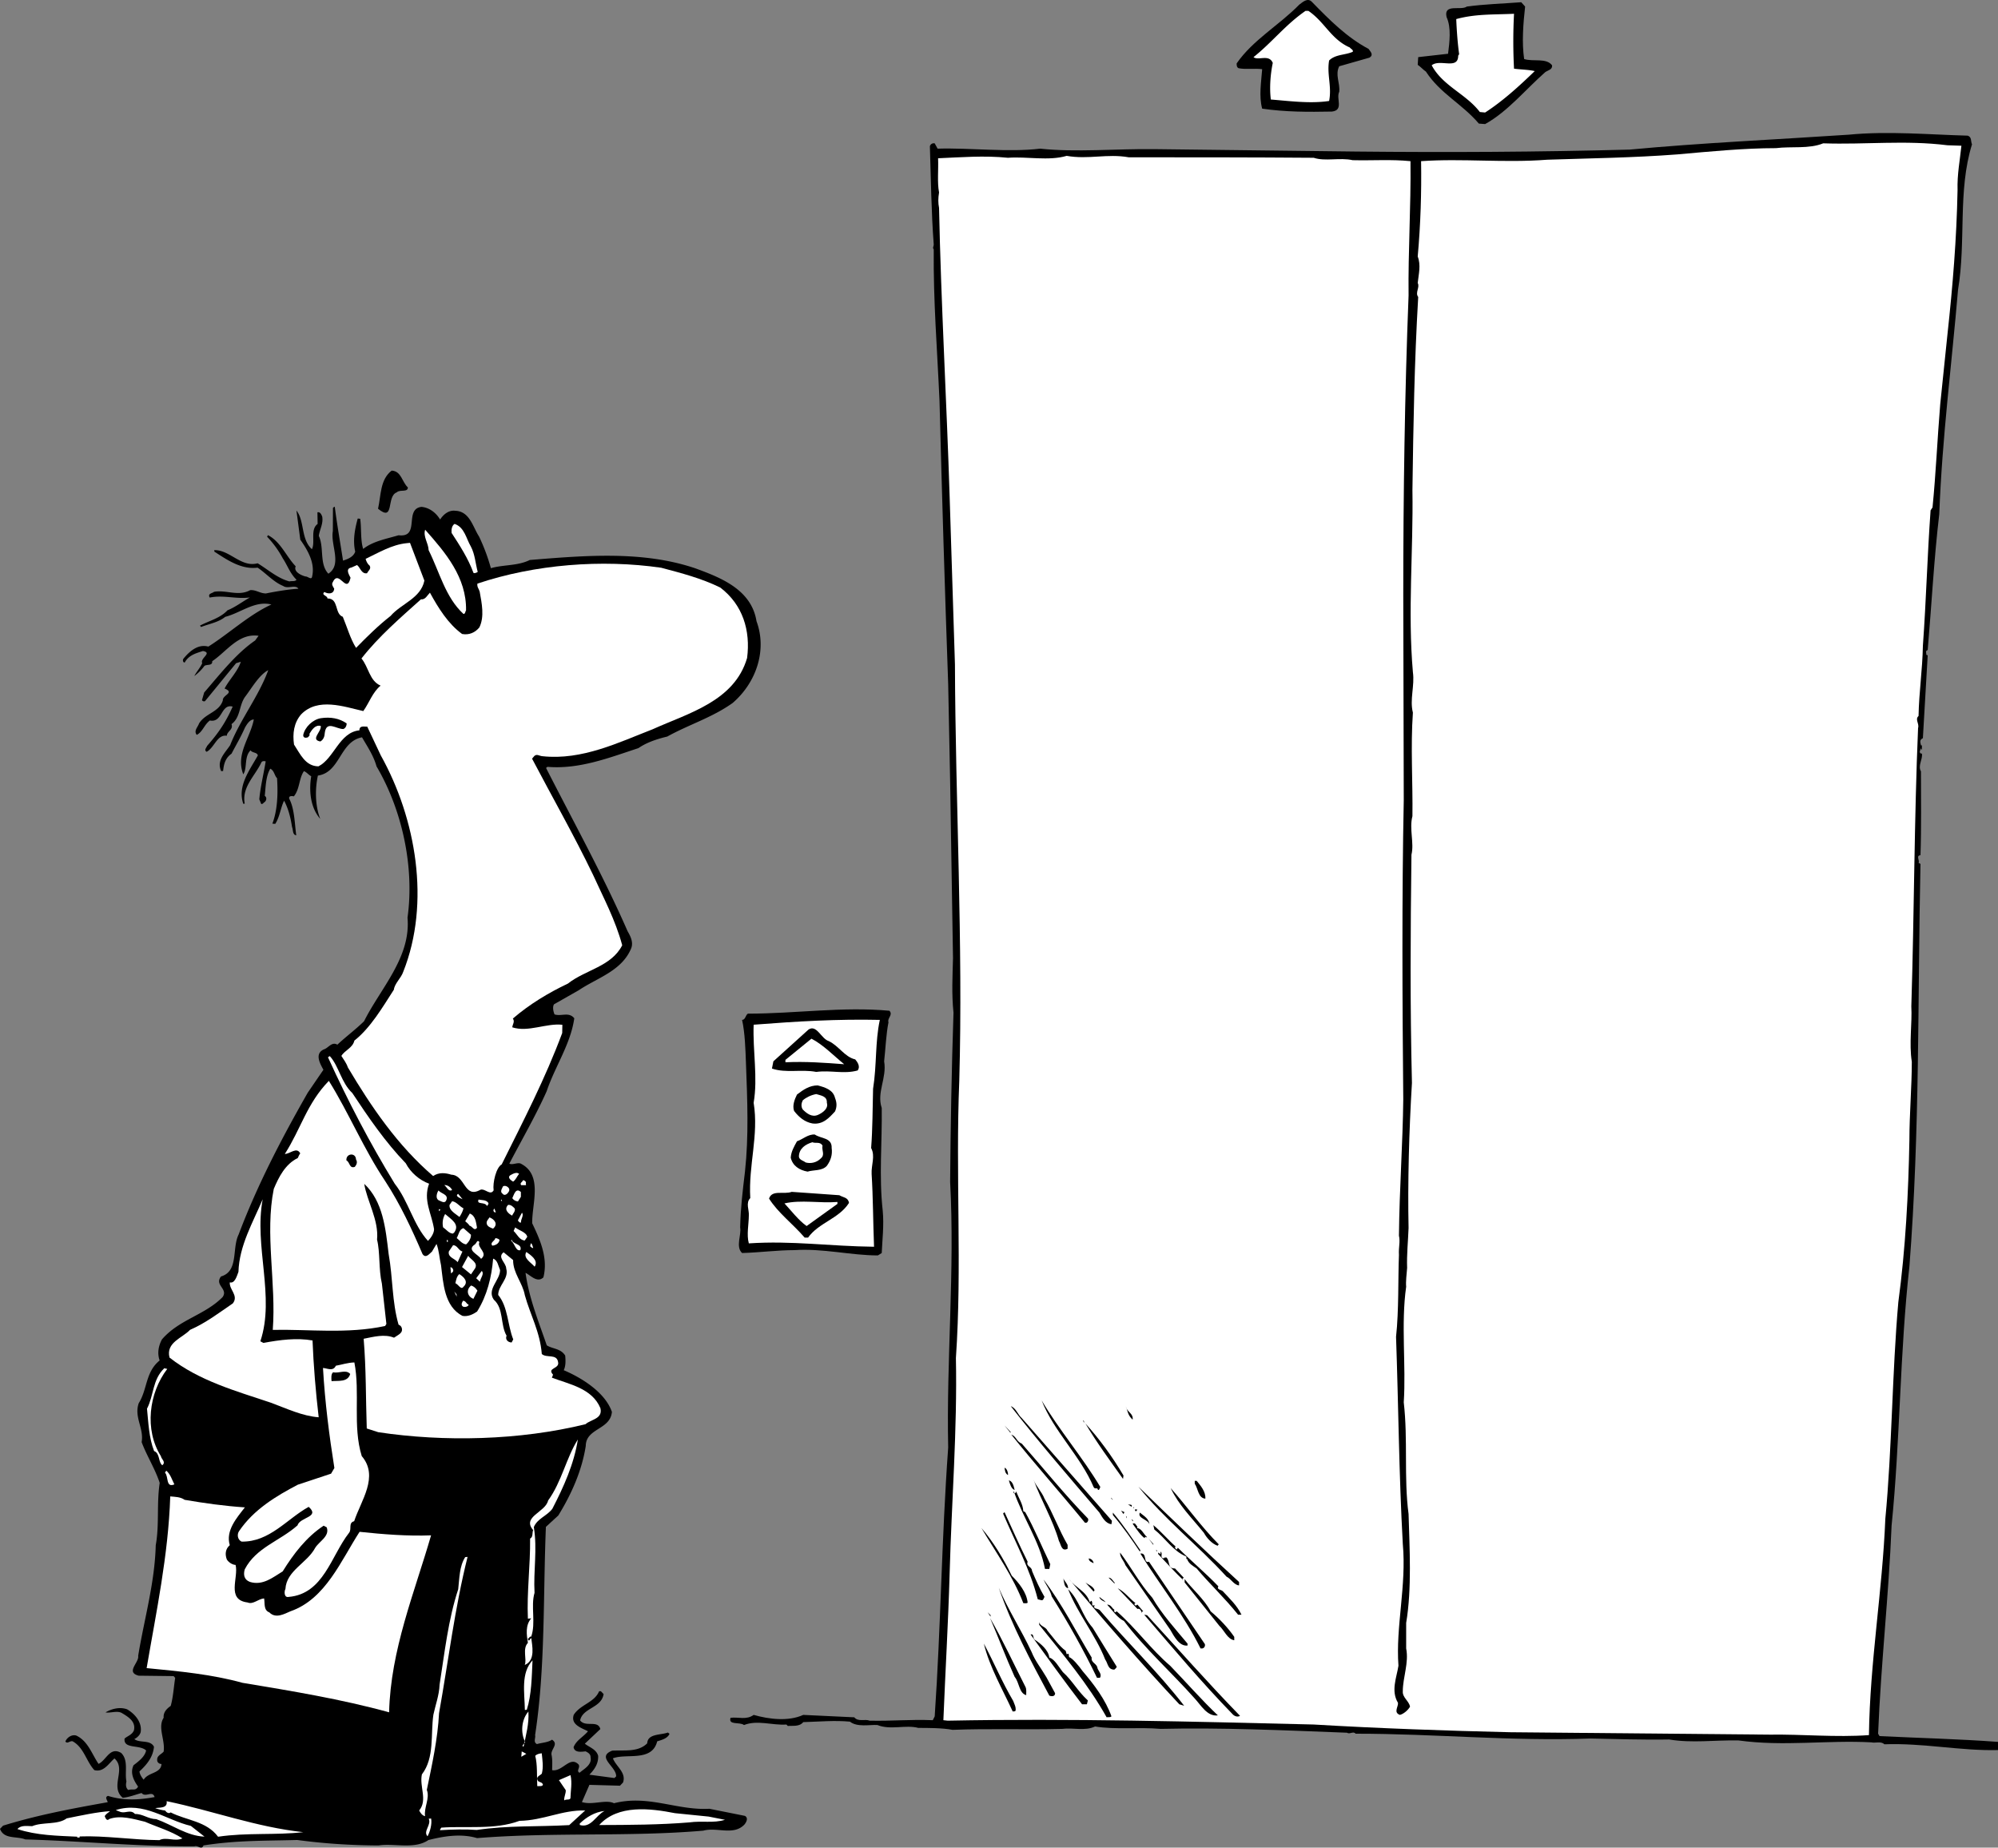
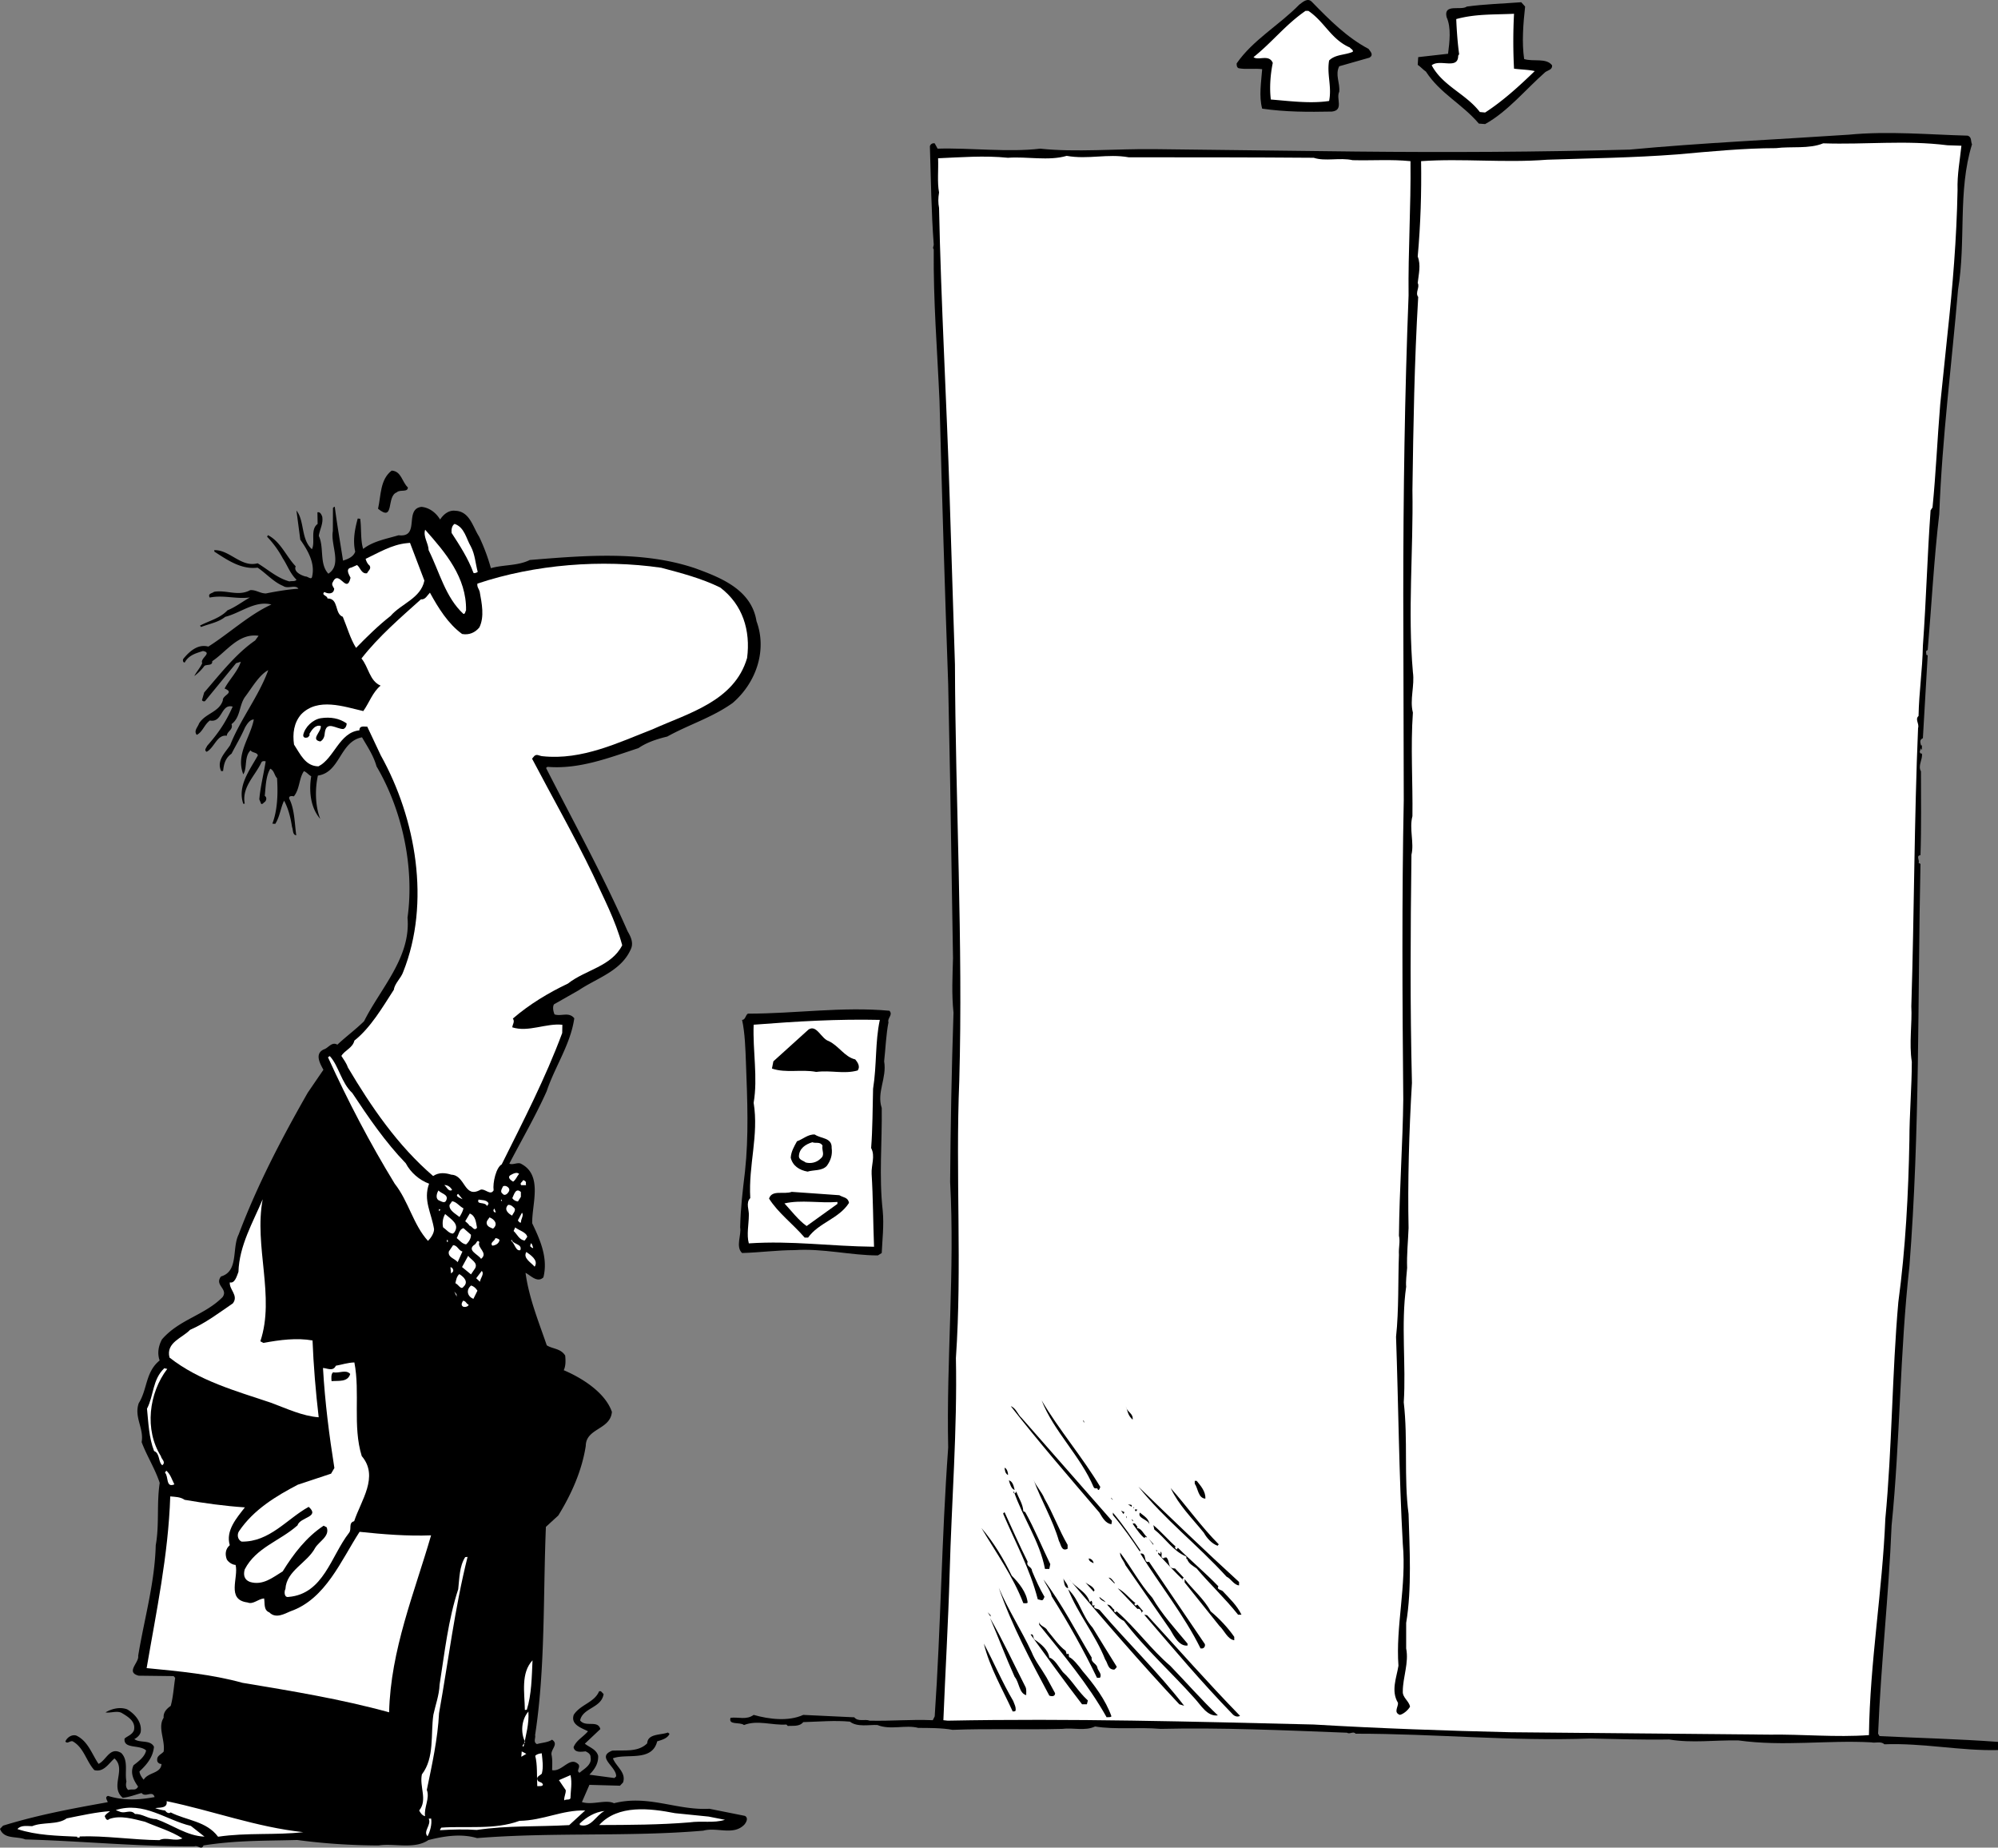
<svg xmlns="http://www.w3.org/2000/svg" width="414.898" height="383.619">
  <rect width="100%" height="100%" fill="#808080" stroke="none" />
  <path d="M272.398.361c3.801 3.899 7.301 7.399 11.801 9.8.399.599 1.102 1.2.2 1.802l-6.301 1.797c-.899 1.8.203 3.402 0 5.3-.7 1.403 1 3.801-1.5 4.102-5 .098-9.598.098-14.5-.602-.7-2.597-.2-5.5 0-8.199-1.598-.2-3.399.102-4.899-.2-.398-.198-.398-.6-.398-1 3.398-4.901 8.797-7.901 13-12.198.699-.5 1.699-1.5 2.597-.602m44.302 1c-.4 3.602-.7 7.5-.2 10.899 1.898.601 4.598-.297 5.8 1.3.098.903-.8 1-1.402 1.403-4.097 3.597-7.8 8.199-12.5 10.797l-1.3-.098c-3.598-4.2-8-6.2-11-10.8-.598-.4-1.098-1-1.7-1.4l.102-1.6 6.2-.7c.3-2.402.698-5.402-.302-7.602-.699-2.898 3-1.3 4.2-2.199 3.703-.5 7.402-.601 11.3-.898l.801.898" />
  <path fill="#fff" d="M271.7 2.26c3.398 2.3 4.698 5.902 8.6 7.601.2.3.798.5.598.899-1.597.703-3.597.5-4.898 1.8-.5 2.903.598 5.403 0 8.403-3.902.597-8.3 0-12.102-.301-.3-2.402-.097-5.2.403-7.602-.801-1.898-3-.398-4-1.199 3.898-3.101 6.597-6.7 10.797-9.601h.601m42.699.601a108.9 108.9 0 0 0 0 11.399c1.602.203 3 .203 4.301.5-3.199 3.101-6.601 6.203-10.3 8.601l-1.098-.101c-2.903-3.797-7.703-5.399-10-9.7 1.699-1.398 5.5 1 5.5-2l.199-.3c-.3-2.2-.5-4.797-.602-7.297 4-1.102 7.801-.903 12-1.102" />
  <path d="M408.598 28.162c.902.3.601 1.2.902 1.8-3 9.7-1.2 20.098-2.902 30.2-1.297 15.398-3.297 30.598-3.899 46.598-1.101 9.3-1.601 19-2.398 28.203-.602.199-.203.699-.301 1l.3.097c-.3 5.602-.702 11.602-1 17.2-.8.402-.5.902-.402 1.5h.2v1l-.2-.399c-.097.399-.5.8 0 1.102h.2c.203 1.199-.899 2.5-.2 3.699 0 5.5.102 11.598-.097 17.398-1 .102-.102 1.102-.403 1.602l.403.2c-.602 28-.102 55.398-2.301 83.6-2 17.9-1.902 36-3.7 53.798-.6 14.703-2.202 28.5-2.8 43.203l.3.5c8.2.398 16.4.597 24.598 1.199v1.7c-7.699.198-15.597-1.5-23.597-1.2-.703-.7-1.903-.2-2.703-.402-9.2-.5-18.2.902-27.598-.399-5-.101-9.602.602-14.402-.2-5.399.099-11-.1-16.297-.198-16.801.597-32.102-1-48.801-1-.5-.602-1.2.199-1.8-.203-13-.5-26.302-1.098-38.7-.797-4.602-.403-9.402.199-13.602-.5-2.097 1-4.597.199-6.8.5-7.7.199-15-.102-22.797.199-2.102-.402-5.102-.402-7.102-.402-2.601-.7-5.8.5-8.5-.598-1.601-.102-4.199.5-5.699-.7-3.2-.3-6.3 0-9.7.098-.8 1-2.202.7-3.202.801l-.297-.3c-3 .199-6-1-8.801.101-.902-.7-3.3.098-2.8-1.5 1.698-.2 3.3.5 4.8-.602 3.2.903 7.2 1.403 10.3 0l10.598.5c.801 1 2.2.301 3.2.7 4.8.101 8.402-.297 13.101-.098l.399-.8c1.3-19 1.402-36.5 2.8-55.802-.398-18.398 1.403-36.597.403-55.199.097-11.5.297-23 .699-35.101-.402-3.899-.2-7.5-.102-11.297l-.597-36.801-.403-20.102c-.699-19.699-1.3-39.3-1.8-58.8-.5-11.2-1.297-20.598-1.2-31.5-.3-.297 0-.598 0-1-.5-6.5-.597-14-.8-20.399.101-.398.5-.7 1-.601l.601 1.101c6.801-.2 14.602.8 21.301 0 7.398.8 15.8 0 23.8.102l41.9.5c19.198.199 37.5.097 56.698-.403 14.903-1.398 30.602-2.097 45.5-3.097 8.2-.801 16.903 0 24.7.199" />
  <path fill="#fff" d="M407.3 30.26c-.3 2.902-.902 6-.8 9.203-.2 10.199-1 19.898-2.102 30l-1.5 14.5c-.597 7.199-.898 14.398-1.597 21.398l-.403.602c-.699 9.699-.898 18.5-1.597 28.097-.102 5.2-.801 9.5-.903 14.602-.8.7.2 1.598-.097 2.5-.801 18.8-.801 38.598-1.403 57.8.2 3.4-.5 7.7.102 11.5 0 5.2-.5 10.9-.5 16.2-.2 11.098-.8 22.598-2.3 33.7-1.302 14.698-1.302 30.398-2.7 45-.602 15-3.2 29.698-3.402 44.898-6.899.5-13.797-.2-20.598-.098l-53.902-.5c-13.098-.3-27.297-.8-40.797-1.602-24.903-.597-50.403-1.3-76-.8l-.903-.098c.403-10.102 1-20 1.301-30.5.399-14.8 1.602-29.8 1.301-44.7 1.3-18.902-.102-38 .7-57.6.8-28.5-.802-57.9-.9-86.4l-1.1-34.8c-.602-19.402-1.802-40.402-2.2-60-.2-1-.2-2 0-3.2-.402-2.1-.102-4.702-.2-7.1 4.7-.2 9.598-.602 14.5-.102 3.9-.297 8.5.703 12.2-.399 4.5.8 8.398-.5 12.898.3 13.403 0 25.403 0 38.403.099 2.398.8 5.398-.098 8.097.5 4.2.101 8-.2 12 .203.102 9.699-.5 18.5-.398 27.898-.8 20.301-1.102 41.301-1.102 62.2l.102 42.601c-.402 19.8-.3 41.598-.102 62.098-.097 9-.8 18.601-.898 28.3.3 1.301-.102 2.403 0 4-.2 4.903 0 11.5-.602 17 .5 14.2.602 28.602 1.403 43 .797 8.7-1.5 17.102-.903 25.301-.398 2.5-1.597 5.2-.097 7.7.097.8-1 2 .398 2.5.801-.2 1.7-1 2.102-1.7-.203-1.199-1.602-1.898-1.5-3.199 0-2.902 1.297-5.902.699-8.902v-5.297c1.2-7.102.7-15.602.5-22.602-1-7.5-.102-15.398-1-23.2.5-7.6-.602-16.3.5-24-.102-1.1.098-2.6.2-3.901-.102-2.797.198-5.5.3-8.297-.2-9.301.098-20.203.7-30.102-.4-16.5-.302-31.101-.102-47.398.601-2.403-.5-5.403.203-8 .097-6.801-.403-14.5.097-21.5-.699-2.703.403-5.602 0-8.403-1.097-12.597.102-25.097-.097-37.8.199-13.899.398-26.399 1.199-40.098-.7-.902.398-2-.102-2.902.2-1.899.7-3.7 0-5.5.602-6.7.801-13.297.7-19.797 8.601-.602 17.3.398 26.203-.301 9-.3 17.797-.402 27-1.102 6.699-.597 13.898-1.3 20.5-1.3 3.097-.399 6.898.203 9.797-1 8.8.3 17-.7 25.8.402l2.903.098" />
  <path d="M84.695 101.197c.012 1.106-1.672.367-2.308 1.031-2.227.825-.383 6.27-3.883 3.403.629-2.778.402-6.07 2.832-7.918 2.02.101 2.148 2.398 3.36 3.484" />
  <path d="M64.77 114.03c.753-1.485-.407-4.083 1.187-5.243l-.04-2.41c.587-.16.856.52.997.906.246 1.484-.543 2.668-.71 3.988 1.14 2.403.073 5.825 1.983 7.844 2.926-1.898.41-5.969.93-8.836l.024-4.824c.09-.11.28-.23.378-.238.465 3.672 1.149 7.523 1.715 11.183.875-.285 2.14-.715 2.528-1.86-.536-2.355-.067-4.714.523-6.882l.508.05c.285 1.88.035 4.419.621 6.266 2.05-1.609 4.816-2.085 7.355-2.84 4.579.551 1.07-5.43 4.743-5.894 1.62.14 3.03 1.207 3.879 2.629.695-1.074 1.812-1.988 3.132-1.82 3.028.101 3.653 3.359 4.953 5.34a40.12 40.12 0 0 1 2.461 6.585c2.54-.753 5.582-.453 8.075-1.703 11.66-.957 23.523-1.933 34.336 1.715 5.421 1.973 11.699 4.465 12.746 10.996 2.195 5.91.05 12.657-4.946 16.969-4.222 3.031-9.199 4.531-13.578 6.977-2.16.515-4.3 1.23-5.992 2.402-6.129 2.016-12.32 4.441-18.906 3.887l-.281.23c5.746 11.285 11.867 22.336 16.93 33.895.609 1.043 1.234 2.289.757 3.539-1.945 4.718-7.031 6.125-10.894 8.718l-5.137 2.922c-.348.54-.149 1.524.11 2.102 1.452.457 2.952-.598 4.097.8-.77 5.403-4.028 10.044-5.73 15.137-2.305 5.153-5.223 10.168-7.755 15.04.637.34 1.582-.258 2.309-.028 4.754 2.344 2.344 8.41 2.438 12.422 1.652 3.453 3.328 7.207 2.324 11.223-1.285 1.234-2.66-.438-3.711-.938.719 5.254 2.707 10.082 4.406 15.04 1.184.784 2.875.616 3.828 2.132.11 1.094.117 2.2-.3 3.043 3.671 1.547 8.593 4.574 10.003 8.656-.332 3.75-5.394 3.348-5.43 7.07-.796 5.102-2.93 9.938-5.699 14.434l-2.578 2.367c-.59 14.328-.101 29.352-2.242 43.23.16.59-.457 1.454.387 1.872.976-.297 2.281-.324 3.125-.914 1.504.957-.399 2.05-.082 3.226.207 1.082.11 2.098.105 3.102 2.153.39 3.715-3.082 5.516-1.148.367.668-.578 1.261.168 1.691.926-.797 2.648-1.668 2.289-3.242.043-.606-.496-.957-1.023-1.203-.895.086-2.278.324-2.497-.86.559-1.46 2-2.11 2.989-3.312-1.274-.676-3.653-1.344-2.953-3.422 1.394-2.149 4.27-2.535 5.246-4.844.476-.25.636.34.957.508-.41 2.957-4.34 2.844-4.88 5.508 1.153 1.496 3.7-.164 4.196 1.797l-3.215 3.03c.875.72 2.426 1.169 2.766 2.54.055 1.602-.73 2.785-1.824 3.898l5.191.692.367-.336c.102-2.024-4.215-4.004-.832-5.344 2.598-.16 5.364.371 7.285-1.527.102-2.024 2.75-1.68 4.301-2.239l.328.27c-.406.945-1.582 1.262-2.558 1.559-1.078 4.328-6.387 2.445-9.196 3.527.676 1.742 2.805 2.937 2.106 5.016l-.637.668-6.348-.176-1.554 3.574c2.176.687 4.965-.598 6.656.242 7.156-1.816 13.012 1.52 19.809 1.149l7.382 1.476c.747.43.329 1.274-.12 1.82-2.278 2.34-5.68.465-8.52 1.25-15.344 1.32-31.121.278-46.977 1.547-3.312-.976-6.773-.433-10.11.403-2.913 1.996-7.171.61-10.335 1.125-5.734-.031-11.297-.387-16.895-1.137-6.918.184-12.757.062-19.484 1.133-.398 1.043-1.117-.094-1.89.187-11.754.059-23.325-1.101-35.114-1.441-1.781-.727-4.418.039-5.242-2.192l.637-.664c7.215-2.226 14.218-3.523 21.722-4.87-.039-.4-.703-1.036.07-1.313 3.114.996 6.419.867 9.673.246-.446-1.465-1.891.184-2.696-.84-1.273.328-2.527.856-3.922.992-2.742-2.34.82-5.91-1.715-8.172-1.203 1.028-2.218 2.934-4.18 2.426-1.69-1.84-2.175-4.707-4.51-5.984-.618-.137-1.048.605-1.505.05.32-.835 1.356-1.542 2.29-1.23 2.425 1.164 3.19 3.8 4.6 5.871 1.634-.765 2.352-3.648 4.7-2.273 1.563 1.55.695 3.949 1.09 5.922-.14.617-.168 1.32.379 1.77.875-.29 1.531.25 2.039-.704-.934-1.316-1.692-2.848-.942-4.43 1.024-.804 2.34-1.738 2.61-3.074-1.332-1.273-4.746-.23-4.469-2.469.648-.566 1.535-.757 1.941-1.703.422-1.847-1.18-2.797-2.464-3.57-.965-.61-2.504.047-3.43-.164 1.234-.727 2.894-1.191 4.457-.645 1.492.86 3.062 2.512 2.863 4.54-.031.706-.77 1.386-1.344 1.644 1.09.895 3.32.07 4.079 1.602-.192 2.128-1.446 3.66-3.012 5.125.062.593.418 1.164.875 1.718.95-1.597 3.594-1.258 3.695-3.277-.398.039-.933-.313-.887-.82-.09-.895.887-1.192 1.336-1.739.36-2.445-1.3-4.996.004-7.035-.11-1.094.621-1.87 1.465-2.457.52-1.86.621-3.879.93-5.82l-.336-.367-7.246-.086c-2.785-.727.133-2.727-.106-4.11 1.25-7.66 3.434-15.011 3.649-22.972.777-4.297.156-8.555.824-12.946-1-3.015-2.664-5.562-3.754-8.468.52-2.868-1.617-5.168-.601-8.082 1.824-2.895 1.367-6.465 4.343-8.871-.554-1.551-.207-3.094.473-4.368 3.605-4.175 8.848-5 12.594-8.789 1.234-1.73-1.75-2.437-.328-4.285 3.714-1.074 2.234-5.851 3.66-8.707 3.816-10.125 8.879-19.875 14.36-29.46l3.245-4.747c-.613-1.144-1.937-3.324.082-4.226.977-.301 1.645-1.672 2.817-.985 1.933-1.8 3.714-3.082 5.546-4.871 3.438-6.875 9.743-13.227 9.02-21.496 1.473-10.496-1.117-22.398-6.434-31.418-.625-2.25-1.918-4.129-3.011-6.031-4.637.863-4.5 7.281-9.16 7.941-.63 2.777-.57 6.39.492 8.996-2.04-2.308-2.383-5.793-1.883-8.855-.637-.34-.887-.817-1.512-1.055-1.058 1.512-.84 3.7-2.094 5.23-.308-.07-1.125-.19-.957.497 1.114 2.101 1.122 5.214 1.457 7.593-.816-.12-.613-1.144-.875-1.722-.296-1.98-.78-3.84-1.644-5.465-.68 1.273-.879 3.305-1.836 4.805l-.605-.04c1.113-2.925 1.167-6.445.972-9.44-.558-.548-.558-1.556-1.402-1.974-.95 1.602-.942 3.711-1.149 5.641.536.352.309 1.078-.07 1.316-.191.118-.36.438-.668.368l-.398-.965c.242-2.637.89-5.215 1.328-7.871-.207-.078-.715-.13-.883.187-1.328 2.848-4.113 5.133-3.469 8.586l-.3.027c-1.27-3.691 1.32-6.96 3.023-10.046-.168-.684-1.152-.489-1.512-1.055-1.375 1.344-.64 3.68-1.515 4.973-1.622-4.16 1.457-7.579 2.187-11.372-.809-.02-1.414.946-1.844 1.692-.816 1.89-1.851 3.601-2.777 5.398-1.316.938-1.598 2.168-1.754 3.594l-.398.04c-1.024-2.212.828-3.802 1.87-5.411 2.087-5.332 5.93-10.137 7.903-15.559-1.91.993-3.445 3.758-4.867 5.61-1.227 1.828-.89 4.207-2.762 5.597.418 1.164-.957 1.504-.969 2.41-2.039-.3-2.566 2.465-4.187 3.329-.637-.336.008-.907.078-1.211 2.441-2.758 3.926-5.016 5.32-8.168-2.476-.656-2.074 3.422-4.738 2.883-1.215.925-1.477 2.355-2.719 2.984-.687-.836.239-1.633.469-2.36 1.297-2.136 4.191-2.324 4.95-4.812-.11-1.094 2.558-1.559.359-2.445.925-1.801 2.757-3.59 3.367-5.563l-.977.297-6.453 7.88c-.289.128-.605-.044-.625-.243l.45-1.55c3.335-3.849 6.632-8.095 10.581-10.798l.711-.976c-4.18-.59-6.61 3.27-9.629 5.277.102.996-1.043.605-1.609.965-.621.863-1.355 1.543-2.102 2.117.418-.848 1.235-1.73 1.641-2.676-.504-1.054 2.203-2.129.152-2.527-1.261.426-2.933.793-3.78 2.387-.4.039-.458-.559-.278-.778 1.254-1.531 3.004-3.113 5.176-2.523 4.347-2.742 8.39-6.563 13.097-8.738-3.402-.868-6.36 1.738-9.593 2.562-1.391 1.14-3.274 1.43-5.016 2.106l-.227-.282c1.809-.98 4.168-1.515 5.711-3.18 1.645-.663 3.137-1.816 4.66-2.671-2.875.386-5.48-.559-8.34.023-.484-.855.52-.855.887-1.191 2.57-.457 5.028 1.008 7.504-.344 1.196-.117 2.078.695 3.285.68 1.97-.399 4.836-.883 6.735-.973-.598-.945-2.2.121-3.172-.586-1.992-.809-3.582-2.66-5.3-3.797-3.376.438-6.29-1.586-8.974-3.328l-.03-.3c3.202-.118 5.589 3.663 9.01 2.722 2.142 1.297 4.13 3.11 6.606 3.766.489-.149 1.114.09 1.473-.348-1.332-1.274-1.906-3.024-2.852-4.438a20.689 20.689 0 0 0-3.261-4.5l.172-.32c2.644 1.348 3.746 4.352 5.765 6.465-.488 1.152 1.192 1.89 2.016 2.11.5-.052 1.297.874 1.406-.04.629-2.773-.941-5.433-2.465-7.594l-.8-6.05c1.722 2.14.89 5.941 3.21 8.023" />
  <path fill="#fff" d="M97.773 113.467c.864 1.62.954 3.523 1.43 5.285-.191.117-.668.367-.887.187-1.101-3.008-2.882-5.742-4.543-8.293-.066-.695.055-1.511.622-1.87 2.078.698 2.414 3.077 3.378 4.69m-.996 13.262c-.18.22-.129.72-.527.754-3.758-3.445-4.988-8.75-7.242-13.246-.051-1.504-1.184-2.797-.723-4.25 4.184 4.711 8.617 9.895 8.492 16.742m-8.652-6.175c-.738 3.691-4.848 4.8-7.012 7.328-2.515 1.96-4.894 4.304-7.176 6.64-1.19-1.89-1.828-4.238-2.753-6.457-1.77-.629-.782-3.843-3.188-3.804.04-.61-1.375-.668-.637-1.344.746.43 1.957.508 2.04-.703-.239-.38-.587-.848-.329-1.278 1.317-2.941 2.875 2.63 3.723-.968-.258-.579-1.191-1.895.191-2.133l1.153-.516c.648.438.894 1.922 2.082 1.703.246-.527.914-.894.547-1.562-.438-.36-.688-.836-.844-1.422 2.687-1.274 5.433-2.953 8.52-3.258l.695-.07 2.988 7.844" />
  <path fill="#fff" d="M149.566 121.99c4.676 3.555 6.313 8.922 5.575 14.621-2.625 9.004-12.227 11.465-19.633 14.813-6.969 2.699-14.633 6.476-22.86 5.586-.707-.032-1.273-.68-1.89.187l-.27.328c4.215 8.024 8.715 15.914 12.64 24.067 2.184 4.808 4.65 9.386 6.079 14.671-2.273 4.45-7.637 5.079-11.27 7.954-4.03 1.906-8.015 4.312-11.437 7.265.465.657-.082 1.215-.121 1.82 3.32 1.079 7.043-.902 10.398-.53l-.03 1.71c-3.493 9.395-8.044 18.188-12.567 27.278-1.145.617-1.903 3.804-1.676 5.39-.688 1.176-1.754-.43-2.727-.129-3.425 1.946-3.113-3.007-6.039-3.12-1.242-.38-2.566-.548-3.793.277-7.355-6.305-12.882-14.399-17.714-22.563-.286-.875-.864-1.621-1.34-2.375.687-1.176 2.347-1.644 2.699-3.184 3.355-2.644 5.844-6.914 8.195-10.562.172-1.324 1.477-2.355 1.946-3.711 5.71-14.332 2.667-31.816-4.665-44.957l-2.804-5.953c-.496.05-1.64-.34-1.63.766-4.179.414-5.25 5.847-8.503 7.476-2.719-.031-3.77-2.539-5.074-4.523-.324-2.278-.043-4.516 1.488-6.278 3.465-3.558 8.887-1.586 12.898-.675 1.235-1.731 1.922-3.91 3.594-5.282-2.308-.976-2.492-3.87-3.976-5.636 3.566-4.575 8.195-8.551 12.347-12.278.914.11 1.325-.836 1.871-1.39 1.72 3.144 3.758 6.457 6.684 8.582 1.43.257 2.684-.27 3.582-1.364 1.086-2.218.512-4.972.063-7.441-.157-.586-.594-.945-.465-1.66 11.965-4.004 25.824-5.078 38.16-3.29 4.129 1.098 8.36 2.188 12.265 4.11" />
  <path d="M71.977 150.193c.039.399-.204 1.024-.688 1.172-1.402.043-3.5-1.863-3.844.785-.027.707-.258 1.434-.925 1.801-2.149-.39.3-2.04.082-3.227-1.133-.289-1.832.786-2.348 1.641.137.39-.152.52-.332.738-.488.149-.992.098-.953-.507.34-1.641 1.992-3.215 3.672-3.48 1.984-.298 3.824.022 5.336 1.077M184.7 209.861c.8.899-.5 1.5-.2 2.399-.5 2.5-.602 5.402-.902 8.101.601 3.5-1.598 6.399-.5 9.7.101 7.1-.598 14.1.203 21.3.297 3-.102 6.3-.203 8.8l-.797.5c-5.602 0-11.5-1.5-17.301-1.1-3.602 0-7.2.5-10.902.6-1.399-1.3-.098-3.8-.399-5.3.102-4.2.5-7.398 1-11.601.801-7.399.5-14.797.2-22.598-.098-2.7-.2-6.2-.801-8.902.703 0 .703-1 1.203-1.297 9.898 0 19.597-1.5 29.398-.602" />
  <path fill="#fff" d="M73.164 226.951c3.309 4.996 6.84 10.176 11.094 14.574.992 1.91 2.863 3.535 4.844 4.242-1.266 3.442.5 6.082 1.035 9.446-.008.906-.715 1.879-1.262 2.433-3.043-3.312-4.035-8.238-6.91-11.875-5.156-8.43-9.746-17.218-13.86-26.257l.38-.239c1.917 2.121 2.35 5.496 4.68 7.676M182.7 211.76c-1 4.703-.602 9.3-1.4 14.3-.1 4-.1 8.403-.402 12.301.903 1.7 0 3.5.102 5.399.3 4.8.3 10 .5 15.101-9.2-.101-17-1.3-26-.7-.5-1.8 0-4 0-5.8.098-1.101-.7-2.601.3-3.601-.402-6.899 1.798-13 .7-19.797.898-5.203-.2-10.703 0-16.203 9-.7 17.5-1.2 26.2-1" />
  <path d="M177.598 219.963c.5.597 1.101 1.5.5 2.297-2.899.8-5.5-.098-8.598.3-3.102-.597-6.3.301-9.2-.699l.298-1.5 7.3-6.601c1.7-1.098 2.602 1.902 4.2 2.402 2.101 1 3.3 3.3 5.5 3.8" />
-   <path fill="#fff" d="M175.3 220.963c-4-.301-8-.602-12.202-.403v-.5l5.402-4.398c2.398 1.2 4.8 3.7 6.8 5.3m-95.292 24.301c3.078 4.72 5.504 9.907 7.73 15.11.703 1.035 1.492-.149 1.957-.496l.95-1.602c.535 1.356.593 2.957.94 4.43.466 3.672.65 8.578 4.462 10.512 1.125.191 2.18-.317 3.023-.903 2.082-3.324 3.012-7.133 3.332-10.984.938.308 1.055 1.504 1.442 2.371.008 2.11-2.82 3.996-1.297 6.156 2.086 1.805 1.316 5.196 2.648 7.477-.328.734.239 1.383 1.047 1.402l.336-.637c-1.2-2.996-1.066-6.726-3.125-9.234 0-2.012 2.281-3.344 1.664-5.492-.02-1.203-1.937-2.32-.535-3.363l1.969 1.613c-.031 2.715 1.976 4.726 2.433 7.293 1.102 4.012 3.168 7.625 3.524 12.215.996.902 3.105-.11 3.383 1.672.347 1.472-2.399 1.144-1.047 2.617l-.239.625c3.551 1.355 8.356 2.187 10.075 6.336.523 2.257-1.985 2.308-3.086 3.32-13.637 3.363-29.38 3.723-43.047 1.664l-2.387-.77c-.215-6.21-.113-12.25-.644-18.628 2.07-.407 4.32-1.032 6.308-.223.656-.469 1.621-.863 1.653-1.57.039-.61-.297-.977-.715-1.137-1.38-4.785-1.16-9.633-2.059-14.668-.633-5.363-1.187-10.938-5.066-14.57.554 3.562 3.058 7.535 2.66 11.593.664 2.649.305 6.102 1.008 9.145l.93 8.348-.262.43c-7.871 1.687-15.711.656-23.332.808.742-9.723-1.676-19.934.21-29.266 1.055-2.515 2.403-5.16 4.989-6.422.168-.32.238-.629.508-.957-.743-1.43-2.098.11-3.203.118 3.308-5.149 4.585-10.504 9.144-15.176 4.184 6.718 7.234 14.156 11.719 20.843" />
-   <path d="M173.398 227.963c.403 1 .403 1.898 0 2.797-1.199 1.3-2.5 2.8-4.699 2.5-1.601-.297-2.8-1.297-3.8-2.598-.399-1.102.101-2.402.601-3.402 1.3-1 2.598-1.899 4.3-1.899 1.5.399 3.2.899 3.598 2.602" />
  <path fill="#fff" d="M171.7 228.963c.398 1.199-.9 2.097-1.802 2.5-1.3.597-2.398-.301-3.199-1.102-.398-.601-.3-1.3 0-1.898.7-.602 1.7-1.102 2.801-1.301.898.3 2.3.398 2.2 1.8" />
  <path d="M73.93 240.744c.36.566.11 1.094-.25 1.531-1.164.414-1.004-1.008-1.743-1.336-.144-1.492 1.946-1.699 1.993-.195m98.77-2.383c.198 1.399-.2 2.602-1 3.7-1 1.1-2.7.8-4 1.199-1.7-.297-3.102-1.2-3.5-2.899.1-1.3.698-2.3 1.3-3.398 1.2-.403 2.3-1.5 3.7-1.403 1.3.903 3.6.602 3.5 2.801" />
  <path fill="#fff" d="M170.8 237.861c-.202 1.102.598 1.899-.402 2.7-.8.8-2 1.1-3.097.8-.5-.398-1.301-.5-1.403-1.2 0-1.698 1.403-2.6 2.801-3 .602.302 1.602-.198 2.102.7m-63.011 5.852c-.45.547-.68 1.273-1.247 1.629-.426-.258-1.293-.875-.535-1.352.476-.25 1.234-.727 1.781-.277M54.063 278.49l.636.34c3.453-.645 6.926-1.09 10.2-.512.195 5.004.656 10.688 1.28 15.95-3.44-.258-6.714-1.844-9.949-3.032-7.171-2.402-14.921-4.547-21.027-9.367-.812-3.137 2.711-4.086 4.254-5.75 3.273-1.43 5.98-3.508 8.898-5.504 1.247-1.633-.785-2.836-.632-4.36 1.035.301 1.472-1.35 1.793-2.187.164-5.441 3-10.246 5.035-15.07-1.848 9.73 2.613 20.242-.489 29.492m39.782-31.484.011.097c-.765.38-1.074-.695-1.609-1.043.695-.07 1.352.465 1.598.946m15.347-1.325.04.399h-1.008c-.348-.465.242-.625.402-1.043.195-.02.734.328.566.644m-16.453 3.344c-.297 1.035-1.062.406-1.691.168-.645-.437-.344-1.472.004-2.012.566.649 1.988.81 1.687 1.844m12.821-1.472c-.262.425-.829.785-1.176.316-.649-.438-.11-1.094.05-1.512.458-.449 1.84.32 1.126 1.196m-9.504 1.445c-.528-.25-1.672-.64-.918-1.117l.918 1.117m12.109-.5-.61.965c-.507-.051-.933-.309-1.171-.688.336-.636.676-2.277 1.781-1.281v1.004m-11.922 2.39c-.14.618-.48 1.254-.828 1.79-.766-.625-2.246-1.383-2.059-2.508l.528-.758c.918.11 1.512 1.059 2.36 1.476m5.105-1.21c.226.277-.051.507-.23.726-.4-.965-2.231-.18-1.743-1.336.719.133 1.516.051 1.973.61m2.894-.188-.238-.379.2-.02zm-12.808 1.574c.02.2-.168.317-.258.426l-.051-.496c.11.09.121.187.309.07m15.464-.129c.157.586-.398 1.043-.558 1.461-.637-.336-1.832-1.222-.824-2.226.597-.063 1.043.398 1.382.765m-3.941.793c-.496.051-.656-.539-.277-.777l.277.777m-8.629 4.172-.281.23c-.805-.023-1.39-.866-2.04-1.304-.187-.887-.085-1.902.43-2.758 1.215 1.086 3.125 2.102 1.891 3.832m4.727-.972c-.63.77-.934-.309-1.551-.446-.242-.379-.57-.648-.899-.918l.95-1.601c1.254.48 1.3 1.98 1.5 2.965m9.133-1.106c-.286.129-.524-.25-.645-.437l.848-1.594c.457.558-.27 1.336-.204 2.031m-5.8 1.278c-.418-.16-1.145-.387-1.301-.973-.16-.59.309-.938.566-1.364 1.043.399 1.852 1.422.735 2.336" />
  <path d="M174.3 248.162c.798.5 1.798.398 2 1.598-2.1 3.3-6.3 4.101-8.5 7.203h-.702c-2.5-2.903-5.5-5.102-7.399-8.102.602-1.898 3.102-.8 4.7-1.398 3.3.199 6.699.5 9.902.699" />
  <path fill="#fff" d="M97.79 256.361c.07.695-.45 1.55-1.005 2.012-.816-.121-1.285-.781-1.941-1.317.43-.746.52-1.859 1.406-2.05l1.54 1.355m76.108-6.398-6.398 4.597c-1.7-1.199-3.2-3.199-4.602-4.699 3.5-.8 7.301 0 11-.3v.402m-64.41 6.843-.527.758c-1.113-.09-1.531-1.254-2.305-1.98l.328-.738c.766.628 2.309.976 2.504 1.96m-16.515.637.039.399-.2.02-.05-.497c.011.098.12.188.21.078m10.758.035c-.132.72-.796 1.086-1.496 1.157-.566-.649.512-.957.649-1.575.308.07.715.13.847.418m-4.18.418c-.59 1.164 1.927 2.22.345 3.48-.594-.945-3.094-1.8-1.301-2.984.379-.238.488-1.152.957-.496m-3.524 1.957-.988 2.207c-.578-.746-2.11-.996-1.828-2.23l.875-1.293c.906.012 1.113 1.098 1.941 1.316m12.028-.289c-.973.297-1.14-1.394-1.899-1.922l.07-.308c.208 1.082 2.297.875 1.829 2.23m2.668-.468c-.29.128-.426-.258-.637-.336l.14-.618c.31.07.368.668.497.954m-12.043 4.21-.875 1.293-1.86-1.523 1.274-2.336c.586.844 2.05 1.402 1.46 2.566m12.419-.426-.09.11c-.688-.84-2.485-1.766-1.707-3.047.863.617 2.476 1.664 1.797 2.938m-17.067 1.191-.367.336-.129-1.293c.399-.039.766.629.496.957m5.633 2.051-.777-.727 1.156-1.52c.566.645-.258 1.43-.379 2.247m-3.414 1.043c-.527.758-1.055-.496-1.684-.738.141-.618.262-1.43.82-1.887.966.605 1.97 1.61.864 2.625m2.895.816-.836 1.692c-1.254-.477-1.594-1.852-.477-2.766.516.148.953.508 1.313 1.074m-4.301 1.235-.504-1.055.457.555zm2.476 1.663c-.058.407-.746.575-1.164.415-.535-.348-.187-.883-.02-1.203.598-.059.669.636 1.184.789m-62.586 13.347c-3.824 5-4.777 12.633-1.316 18.118.059.597 1.125 1.195.285 1.878-.863-.617-.445-2.464-1.7-2.945-1.07-2.707-1.187-5.91-1.476-8.797 1.438-2.754 1.11-6.039 3.59-8.394l.617.14m38.856-1.348c1.23 6.31-.399 13.204 1.531 19.446 3.637 4.262-.187 9.262-1.574 13.52-1.274.328-.438 1.652-1.067 2.417-3.746 4.793-5.273 12.684-12.546 13.305-.985.2-.926-1.215-.664-1.64.218-3.84 4.488-5.372 6.183-8.555.867-1.39 3.078-2.414 2.39-4.258l-.636-.34c-3.582 2.367-6.25 5.848-8.504 9.489-1.988 1.203-4.121 3.023-6.816 2.183-1.254-.476-1.364-1.57-1.063-2.605 2.36-4.555 7.258-5.848 10.953-9.13.528-1.757 4.758-1.675 2.328-3.847-4.476 2.453-8.113 7.336-13.953 7.215-.847-.418-.957-1.516-.515-2.16 3.066-4.528 7.715-7.297 12.203-9.653l6.91-2.293.687-1.175c-1.07-6.727-1.96-13.672-2.367-20.766.809.02 2.094.797 2.668-.469 1.285-.226 2.45-.644 3.852-.683" />
  <path d="M72.723 285.28c-.528 1.76-2.477 1.35-3.871 1.487-.051-.496-.149-1.492.32-1.84 1.332.27 2.648-.664 3.55.352M228.5 308.76c-.2.203-.102.601-.5.601-.102-.7-.602 0-.902-.601-2.7-6.399-8.297-11.598-10.797-18 3.597 6.101 8.5 11.8 12.199 18m-16.3-14.297c6.398 7.297 12.398 14.097 18.698 21.297l-.097.703c-1.203-.102-1.903-1.403-2.5-2.403-6.403-7.5-12.801-14.898-18.403-22.097 1.102.398 1.403 1.699 2.301 2.5m23.001.297c-1-.899-1-1.7-1.4-2.7.2 1.102 1.598 1.403 1.4 2.7" />
  <path fill="#fff" d="M36.21 308.197c-1.831.785-1.175-1.691-1.948-2.418l.258-.43c.875.72 1.19 1.895 1.69 2.848" />
  <path d="m225.098 295.463-.2-.602.2.2zm0 0" />
-   <path fill="#fff" d="M119.996 298.877c-.797 5.101-2.941 9.836-5.3 14.394-1.157 1.52-3.118 2.016-3.844 3.797.761 4.649-.106 9.055.148 13.653-.828 2.792.324 6.296-.703 9.113-.32-.168-.367.34-.668.367l.031.3c.336.368.367-.34.668-.37.137 1.394.961 4.629-1.36 5.562.489-1.152-.534-3.363.653-4.586-.27-1.683-.566-3.66.7-5.094l-.7.07c-.242-5.503.516-11.007.461-16.628.668-.367.39-1.145.629-1.77-2.387-2.777 2.55-3.672 3.11-6.136 2.827-3.899 3.745-8.817 6.175-12.672" />
-   <path d="m233.3 306.361-.1.7c-2.7-3.801-5.5-7.598-7.802-11.5 2.903 3.199 5.602 6.902 7.903 10.8m-23.501-8.898-1.202-1.5 1.3 1.398zm2.4 2.297c4.5 5.101 8.898 10.601 13.698 15.5.2.3 0 .8-.3.902h-.297c-5-6.102-10.602-12.402-15.301-18.3 1.098.398 1 1.398 2.2 1.898" />
  <path fill="#fff" d="M38.336 311.404c4.09.7 8.27 1.29 12.516 1.57-1.692 2.176-4.043 4.825-3.137 7.848-.93.797-1.02 1.91-.61 2.977.356.566 1.114 1.093 1.817 1.125.668 2.648-1.992 7.234 2.484 7.793 1.153.488 2.14-.715 3.434-.844.2.984-.16 2.43 1.09 2.906 1.343 1.375 3.144.293 4.398-.234 7.285-2.531 10.508-10.59 14.344-16.496 4.875.52 9.937.922 14.844.734-3.442 11.898-8.395 23.746-8.715 36.742-9.918-2.734-20.235-4.426-30.453-6.125-6.407-1.773-13.2-2.406-19.899-3.047 1.969-11.55 4.508-23.46 4.903-35.656 1.015.098 2.12.09 2.984.707" />
  <path d="M209.3 306.26c-.6-.399-.6-.899-.702-1.5.601.101.8 1.402.703 1.5m7.597 4.902c1.801 3.098 3 6.5 4.801 9.598v.8c-1.3.7-1.398-1-1.8-1.597-1.301-4.5-3.7-8.403-5.301-12.801.5 1.398 1.703 2.5 2.3 4m-6.198-1.801c-.7-.2-1-1.3-1.2-2 .8.2 1 1.2 1.2 2m37.8-1.898c.8 1 1.898 2.199 1.8 3.699-1.5-.102-1.5-2.102-2.202-3.102v-.597h.402m8.8 21v.699c-1 0-1.702-1.402-2.6-1.8-6-6.602-13-12-18.302-18.7 6.7 6.5 14 13.5 20.903 19.8m-4.203-7.8c-.098.098-.297.2-.2.3-1.199-.402-2.3-1.6-2.898-2.702-2.5-3.098-5.2-5.7-6.902-9.297 3.3 3.699 6.402 8.097 10 11.699m-42.5-10.602c.203 0 .5-.199.402-.5.5 1.5 1.398 2.602 1.5 4.2l.398.203c1.903 3.398 3.5 7.297 5.2 10.797l-.2 1H217c-1.102-5.797-4.602-10.598-6.5-16.2 0 .2-.102.403.098.5m20.102 1v-.097l.398.398H231l-.3-.3m4.3 1.8-.902-.601c.3.3 1.101-.098.902.601m.3.301.2-.3v.198zm.598.598c0 .203-.398-.297-.097-.399l.398.102-.3.297m-2.599.601-.5-.7.7.302zm-19.902 9.899c-.398 1 .903 1 .903 1.902.797 1.898 1.597 3.7 2.597 5.398-.199.301-.199.7-.597.7l-.801-.2c-1.602-6.3-4.7-11.898-7.2-17.8l.298-.297c1.5 3.297 3.101 6.898 4.8 10.297m23.402-2.399-.1.3c-1.602-2.401-3.4-5-5.602-7.6v-.5c2.203 2.6 3.902 5.199 5.703 7.8m1.899-5.301c-.2-1.097-2.602-1.3-2-2.5 1 .801 1.898 1.301 2 2.5m-4.7-1.3-.2-.5.2.203zm1 .203h.098l.203.297-.102.101-.199-.398m1.2 1.5-.102.297c1 .101 1.3 1.203 2.101 1.902-.101 0-.3.098-.3-.102-.098.102-.2.102-.2.301-.699-.398-1.8-2-2.5-3 .602-.3.7.399 1 .602m8.001 4.199c-.102-.102-.2 0-.2.098 0 .203.2.3.3.5l.298-.399c2.601 2.602 5.703 5.2 8.402 8-.402.7.598.7.898 1 1.403 1.5 3 3 3.903 4.899h-.703c-2.7-3.399-6.098-6.598-8.598-9.598-.7-.5-1.7-1-2-2h-.2c.098-.102.098-.402 0-.5-2.702-1.102-4.402-3.902-6.6-5.602l-.2-.898c1.598 1.3 3.2 3.2 4.7 4.5" />
  <path fill="#fff" d="M97.094 323.256c-2.664 10.617-3.985 21.601-5.922 32.445-.274 5.352-1.453 10.695-2.54 15.93.677 1.742-.64 3.68-.362 5.46-.618-.14-.973-.706-1.223-1.183 1.793-2.187.012-4.926.562-7.492 2.668-3.48 1.786-8.32 2.387-12.399.41-1.949 1.207-4.039 1.29-6.257 1.046-6.637 1.78-13.442 3.862-19.778.27-2.34.235-4.746 1.45-6.676l.496-.05" />
  <path d="M210.098 327.162c1.5 1.5 3.101 3.5 3.3 5.598-.199.203-.597.101-.898.101-2.102-5.5-5.602-10.398-8.7-15.601 2.5 2.902 4.598 6.402 6.298 9.902m29.402-6.402-1-1.297 1 1.097zm.8 1.402-.3-.402.3.203zm1.4 1.398c.1-.3.3-.097.5-.199.898.899.1 2.3 1.8 2.3l1.8 1.9c-.1.199-.3.199-.3.402l.3.199c-1.8-1.7-3.6-3.7-5.3-5.5v-.3l.5.3v-.5c.598.398-.3 1.3.7 1.398m-2.4 8.2c1.9 3.3 4.798 6.5 7.298 9.5v.402c-1.7.2-2.797-1.902-3.598-3.3l-9.3-13.4c-.302-.902-1.2-1.702-1.102-2.6 2.203 2.898 4.101 6.5 6.703 9.398m-.703-7.5 11.601 17.101c.102.399-.101.8-.5.899h-.398c-3.403-6.899-8.602-13.399-12.5-19.7 1.5-.199.5 2.102 1.797 1.7m-11.5.3c-.2-.097-1.098-.398-1-1 .5.102.902.403 1 1m4.402 4.102-.102.098-1.199-1.2c.602 0 .899.7 1.301 1.102m-9.7 1.098c-.902-.2-.8-1.399-1-2 .298.601 1 1.203 1 2m4.5 2.902.298-.3c.5.3-.2 1.3.703.898-.403 1 .699.5 1.199 1.203 5.898 6.898 11.898 12.597 17.398 19.699l-1-.3c-7.8-8.302-15.898-17.7-22.898-26 1.3 1.8 3.598 2.5 4.3 4.8m25.098 1.898c1.801 1.5 3.602 3.403 4.903 5.301v.7c-1.403-.2-2.102-2.098-3.102-3l-7.199-9v-.7c1.5 2 4.098 4.2 5.398 6.7m-24.698 9.601c-.2 1.098 1.1 1.2 1.198 2.2.2.6 1 1.3.5 2h-.597c-2.801-5.802-6-11.5-9.403-16.9-.3-1.3-1.097-2.202-1.699-3.5 3.801 5 6.801 10.9 10 16.2m.601-14-.202.3-1.7-1.902c.602.5 1.5.7 1.903 1.602M214.2 342.963c.8 2 2 3.398 3.1 5.297l1.798 3.3c0 .7-.7.7-1.2.5-3.898-7.3-7.8-14.597-10.5-22.398 1.903 4.5 4.7 8.8 6.801 13.3m21.601-10.101c-.1 0-.202.102-.202.102-.098.199.101.297.203.398.199 0 .297-.2.398-.2l1.2 1.4c-.098 0-.2.1-.301.1v.302c-.098-.403-.297-1.102-.899-.903l-4.101-4.3c1.402.703 2.402 2.101 3.703 3.101m-8.903 5.102c1.5 2.5 3.403 5.5 5 8.097-.097.301-.3.403-.5.602-1.398 0-1.3-1.3-1.898-2.102-2-5.097-5.7-9.5-7.7-14.597 2.4 2.297 2.798 5.398 5.098 8m2.7-5.301c-.2-.102-1.297-.5-1.297-1.102.398.403.898.602 1.297 1.102m1.702 1.5c.2-.2-.1.598.298.598l.3-.2c4 3.5 7.102 7.903 11.102 11.301 3.098 3.2 6.8 7.399 9.898 10.3-2.199.302-3.5-2.1-4.8-3.5-4.797-5.401-10.5-10.5-14.7-16.1-1.3-.598-2.398-2.2-3.5-3.4.801 0 1 .7 1.403 1m-25.601 1.501-.602-.902.601.601zm32.5-.301c6.8 7.399 12.398 13.8 19.3 20.899-.5.3-1.102.101-1.5-.297-6.7-6.903-12.2-13.5-18.402-20.703l.601.101m-25.301 14.801c.301.5.2 1.2.2 1.8-1.5-.402-1.399-2.6-2.399-3.8-1.898-4.2-3.3-8-5.101-12.2 2.601 4.5 4.902 9.5 7.3 14.2m4.602-11.602c1.2 1.403 2.398 3.2 3.8 4.2l.2.703.398-.102.102.7c.7.199 2.098 1.902 2.8 2.902 2.4 2.797 4.798 6 6 9.398-.3.3-.702.102-1 .2-3.8-6.801-9-13-14-19.2v-.601c.098.902 1.4 1 1.7 1.8m-2.602 1.903c1.2.797 2.801 2.097 3 3.699 1.102.3 2 2 2.801 3 2 1.8 3.102 4 5.2 5.898l-.2.801h-1c-3.699-4.8-7.199-9.7-10.699-14.5.8-.2.398.8.898 1.102" />
  <path fill="#fff" d="M110.582 344.728c-.16 3.434-.195 7.157-1.191 10.27l-.399.039c-.066-3.711-.86-7.652 1.59-10.309" />
  <path d="M210.398 353.162c.2.598.602 1.2.5 2-.199.3-.398.098-.597.2-2.102-4.602-4.801-9.2-6-14.102 2.097 3.902 3.797 8 6.097 11.902" />
  <path fill="#fff" d="m108.738 362.6-.199.019c-.14-.387.54-.656.508-.953-.992-1.914-.762-4.649.68-6.301.16 2.598-.52 4.875-.989 7.234m-.488 2.161.09-1.118.953.508zm4.246-.727c.149 1.492.379 2.777.02 4.219-.36.437-1.446.648-.75 1.582.43.262.828.219.976.707-.058.41-.777.281-1.176.316-.105-2.097.055-4.523-.422-6.285.27-.328.758-.476 1.352-.539m-49.523 16.375c-5.66.66-11.75.059-17.692.95-2.433-3.274-6.566-3.368-9.847-5.052-.368.34-.907-.008-1.145-.386-.508-.051-1.434-.262-2.059-.5.786-.18 2.625.14 2.372-1.442 9.539 1.97 18.62 5.387 28.37 6.43m-23.343-1.301 2.836 2.23c-3.633-.14-6.676-2.452-10.008-3.628-1.71-.031-2.824-1.125-4.426-1.07-.906-1.012-1.922-.11-2.957-.41l-1.043-.4c5.844-1.882 10.457 2.079 15.598 3.278m-16.781-3.058c-.368.34-.758.476-1.106 1.015.137.387.418 1.164.965.606 2.328-.832 5.023.004 7.39.574 2.63 1.145 5.313 1.883 7.782 3.45-1.535.753-3.356-.372-4.79.374-5.53-.055-11.448-.976-16.554-.77l.02.2-.5.05-.016-.199c-4.14-.195-8.469-.265-12.418-1.582.715-.875 2.05-.605 3.055-.605 2.219-.922 5.304-.223 7.176-1.617 2.953-.594 6.199-1.317 8.996-1.496m95.605-2.657c-.262.43-.898.09-1.266.426-.16-.586.36-1.441.29-2.137l-1.41-2.074 2.406-1.043c.37 1.676.02 3.215-.02 4.828m-28.93 4.18c.22 1.184-.23 2.734-.738 3.691-1.008-1.007.867-2.398.238-3.644l.5-.047m31.993-1.672-3.317 3.043c-6.797.375-12.558.043-19.195 1.004-2.328-.172-5.035-.105-7.633.05-.02-.194.172-.316.25-.526 4.984-.391 11.106.507 16.238-1.41 5.016-.094 8.82-2.282 13.657-2.16m4.027.105c-1.82.883-2.758 3.59-5.137 2.922l-.027-.301c1.375-1.34 3.176-2.426 5.164-2.621m21.621 1.168 3.383.668c-2.438.746-4.606.156-7.48.543-5.981.492-12.41.527-18.641.543 3.894-4.305 10.613-3.465 15.734-2.465l7.004.71" />
</svg>